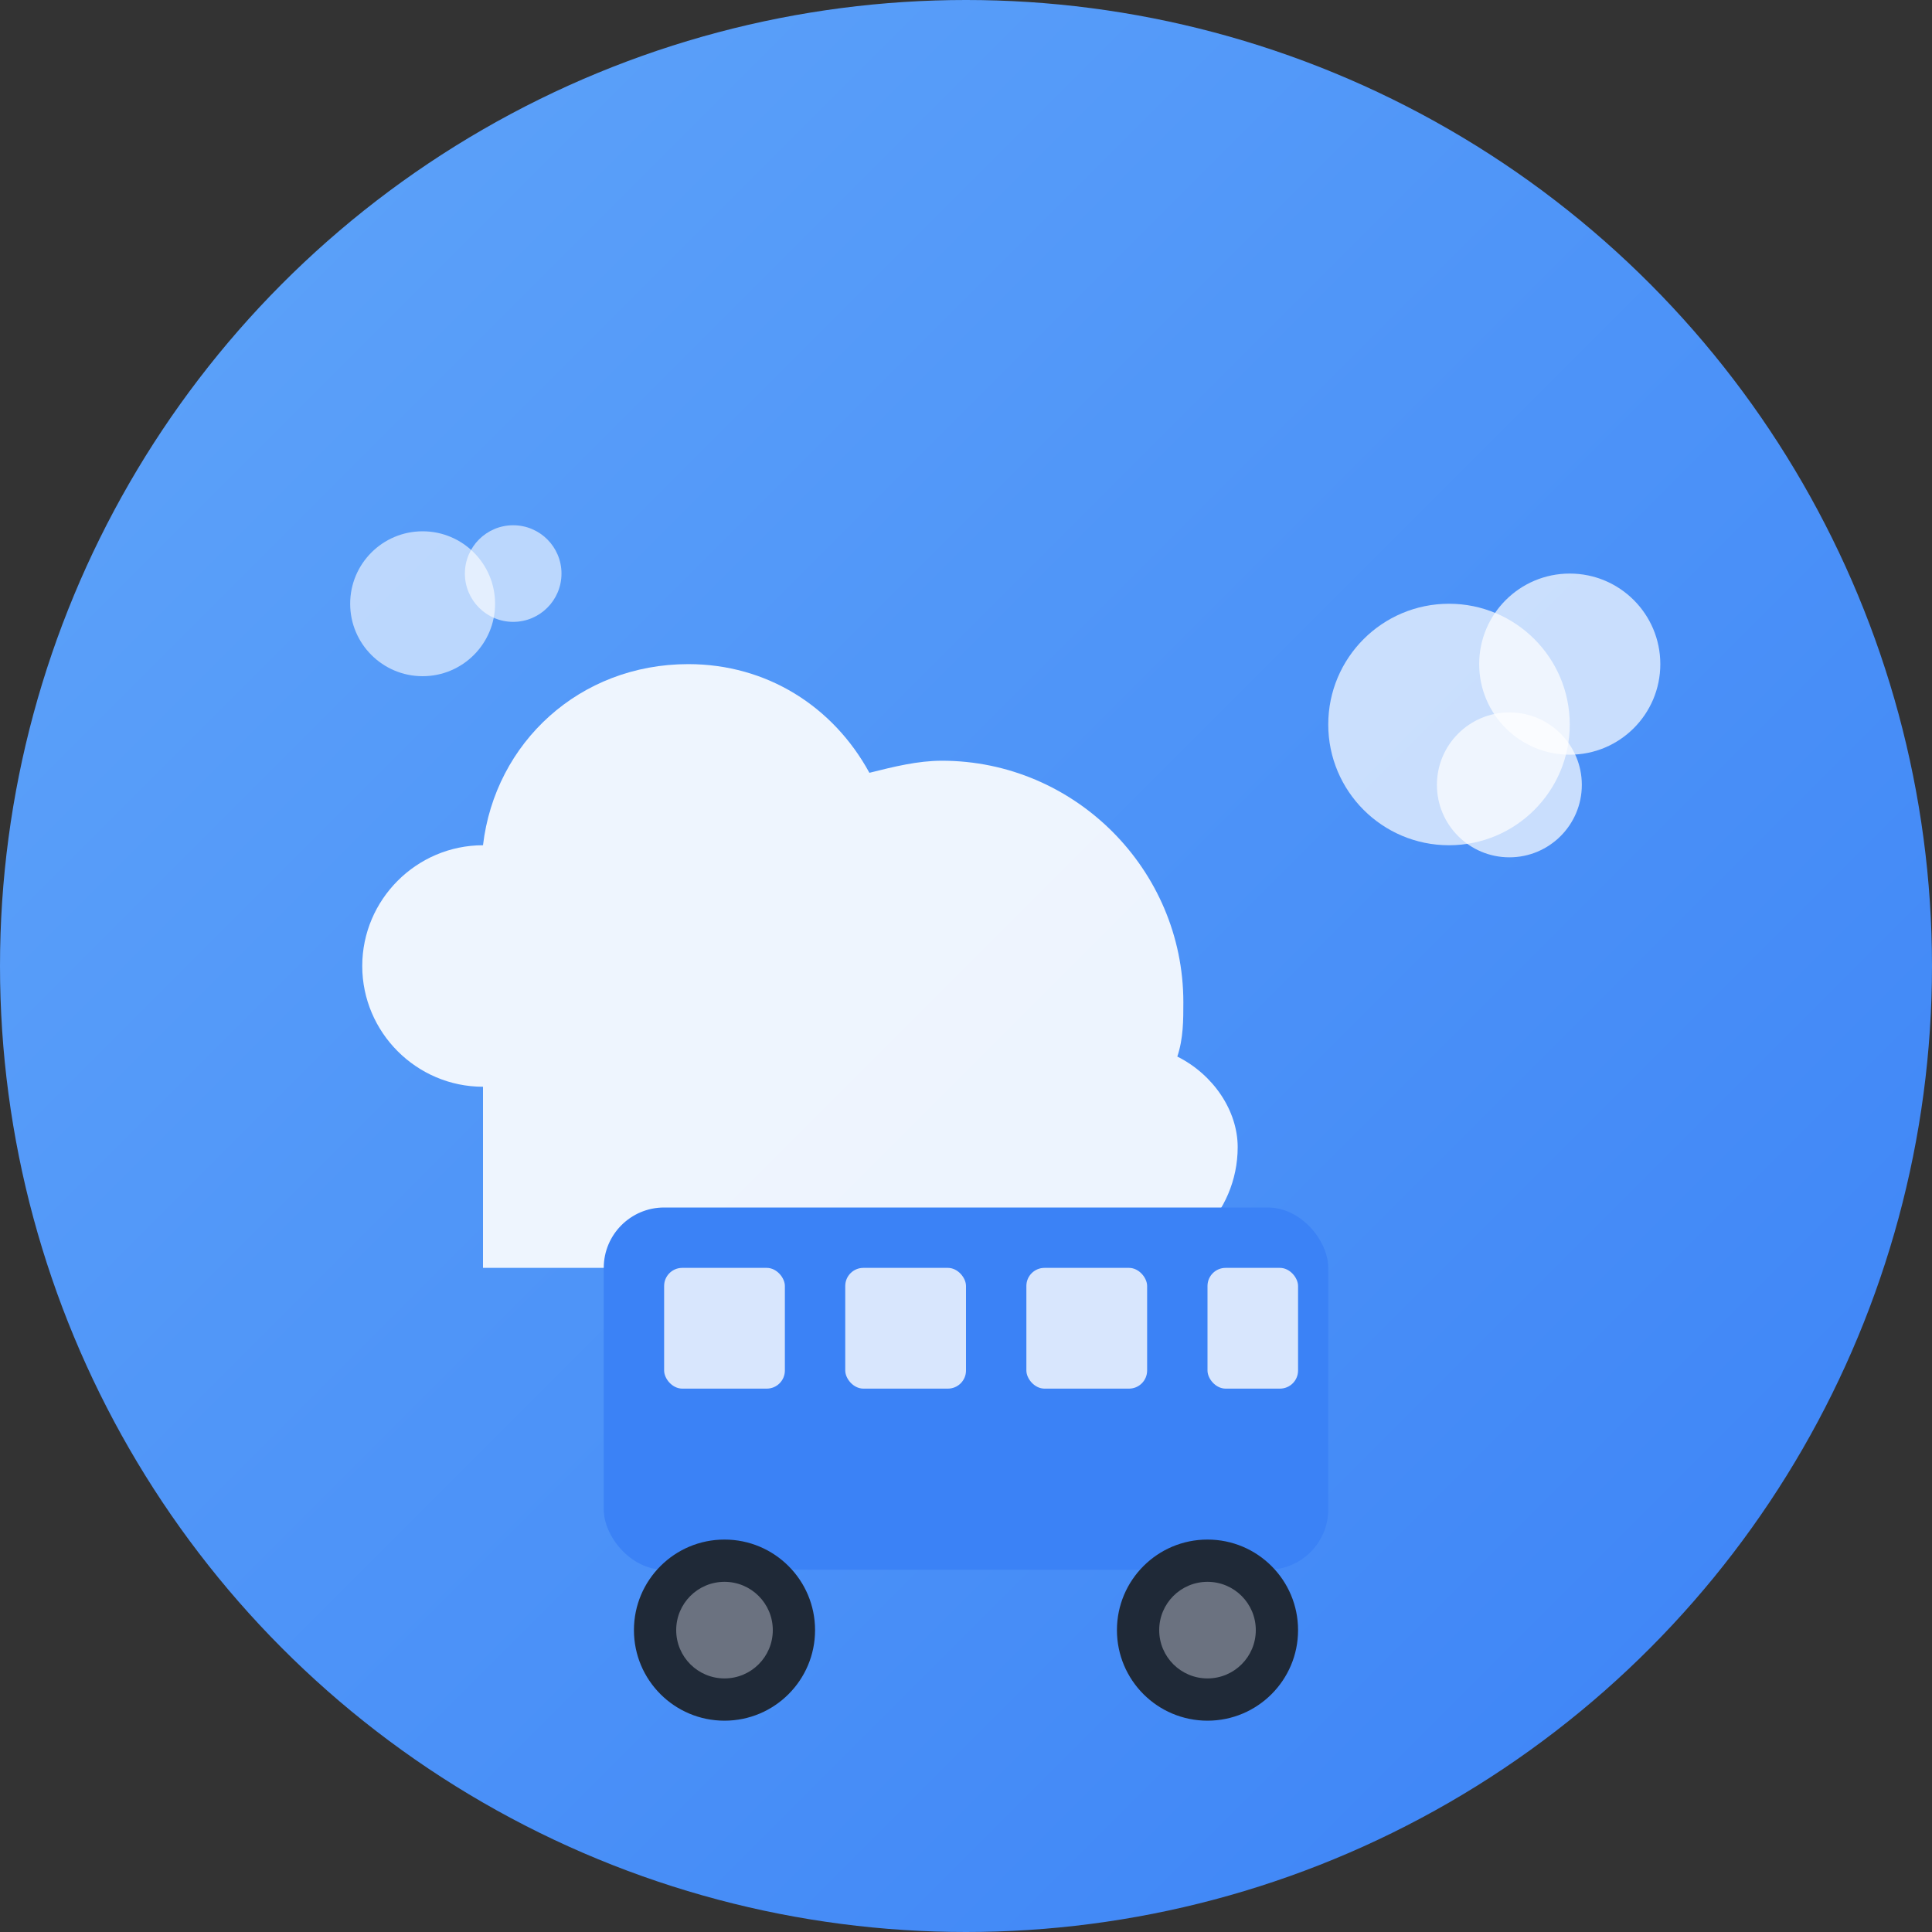
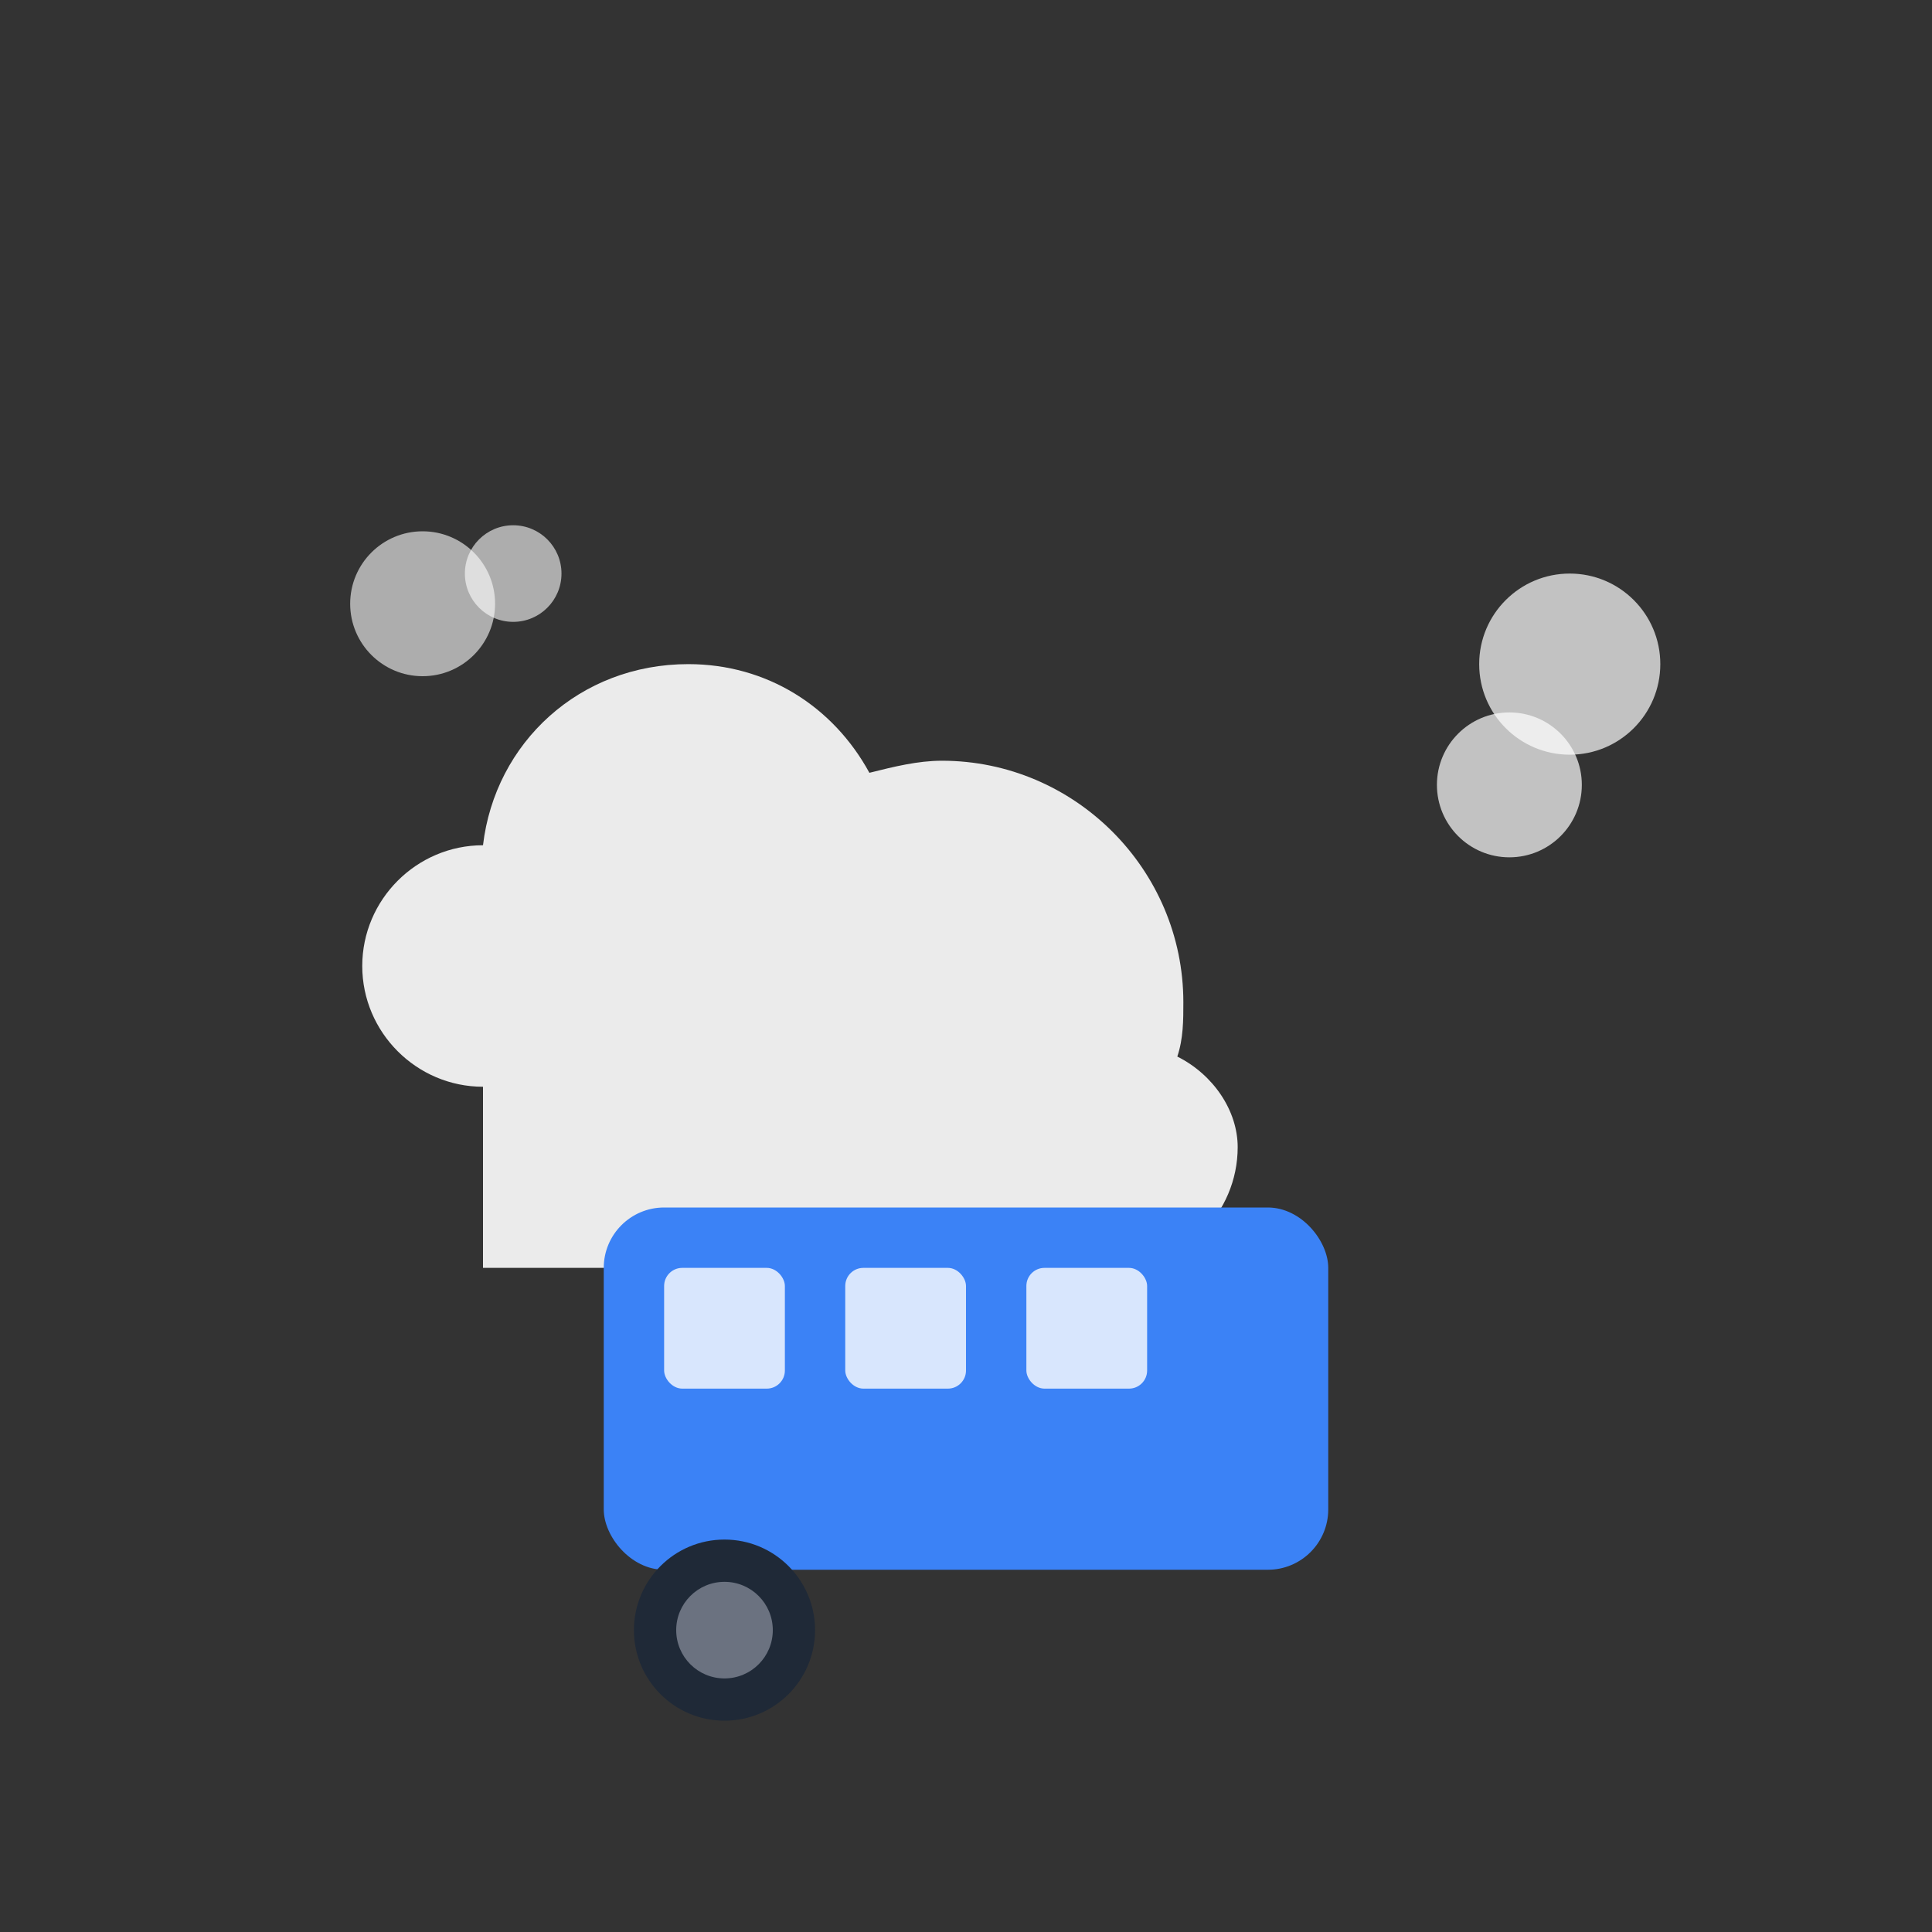
<svg xmlns="http://www.w3.org/2000/svg" width="32" height="32" viewBox="0 0 32 32" fill="none">
  <rect x="0" y="0" width="32" height="32" fill="#333333" stroke="none" />
-   <circle cx="16" cy="16" r="16" fill="url(#gradient)" />
  <path d="M8 18c-1.1 0-2-.9-2-2s.9-2 2-2c.2-1.7 1.6-3 3.4-3 1.3 0 2.4.7 3 1.8.4-.1.8-.2 1.2-.2 2.2 0 4 1.8 4 4 0 .3 0 .6-.1.9.6.3 1 .9 1 1.5 0 1.1-.9 2-2 2H8z" fill="rgba(255,255,255,0.9)" />
  <rect x="10" y="20" width="12" height="6" rx="1" fill="#3B82F6" />
  <rect x="11" y="21" width="2" height="2" rx="0.3" fill="rgba(255,255,255,0.8)" />
  <rect x="14" y="21" width="2" height="2" rx="0.3" fill="rgba(255,255,255,0.8)" />
  <rect x="17" y="21" width="2" height="2" rx="0.3" fill="rgba(255,255,255,0.8)" />
-   <rect x="20" y="21" width="1.5" height="2" rx="0.3" fill="rgba(255,255,255,0.8)" />
  <circle cx="12" cy="27" r="1.5" fill="#1F2937" />
-   <circle cx="20" cy="27" r="1.5" fill="#1F2937" />
  <circle cx="12" cy="27" r="0.8" fill="#6B7280" />
-   <circle cx="20" cy="27" r="0.8" fill="#6B7280" />
-   <circle cx="24" cy="12" r="2" fill="rgba(255,255,255,0.7)" />
  <circle cx="26" cy="11" r="1.5" fill="rgba(255,255,255,0.7)" />
  <circle cx="25" cy="13" r="1.2" fill="rgba(255,255,255,0.7)" />
  <circle cx="7" cy="10" r="1.2" fill="rgba(255,255,255,0.6)" />
  <circle cx="8.5" cy="9.5" r="0.8" fill="rgba(255,255,255,0.6)" />
  <defs>
    <linearGradient id="gradient" x1="0%" y1="0%" x2="100%" y2="100%">
      <stop offset="0%" style="stop-color:#60A5FA;stop-opacity:1" />
      <stop offset="100%" style="stop-color:#3B82F6;stop-opacity:1" />
    </linearGradient>
  </defs>
</svg>